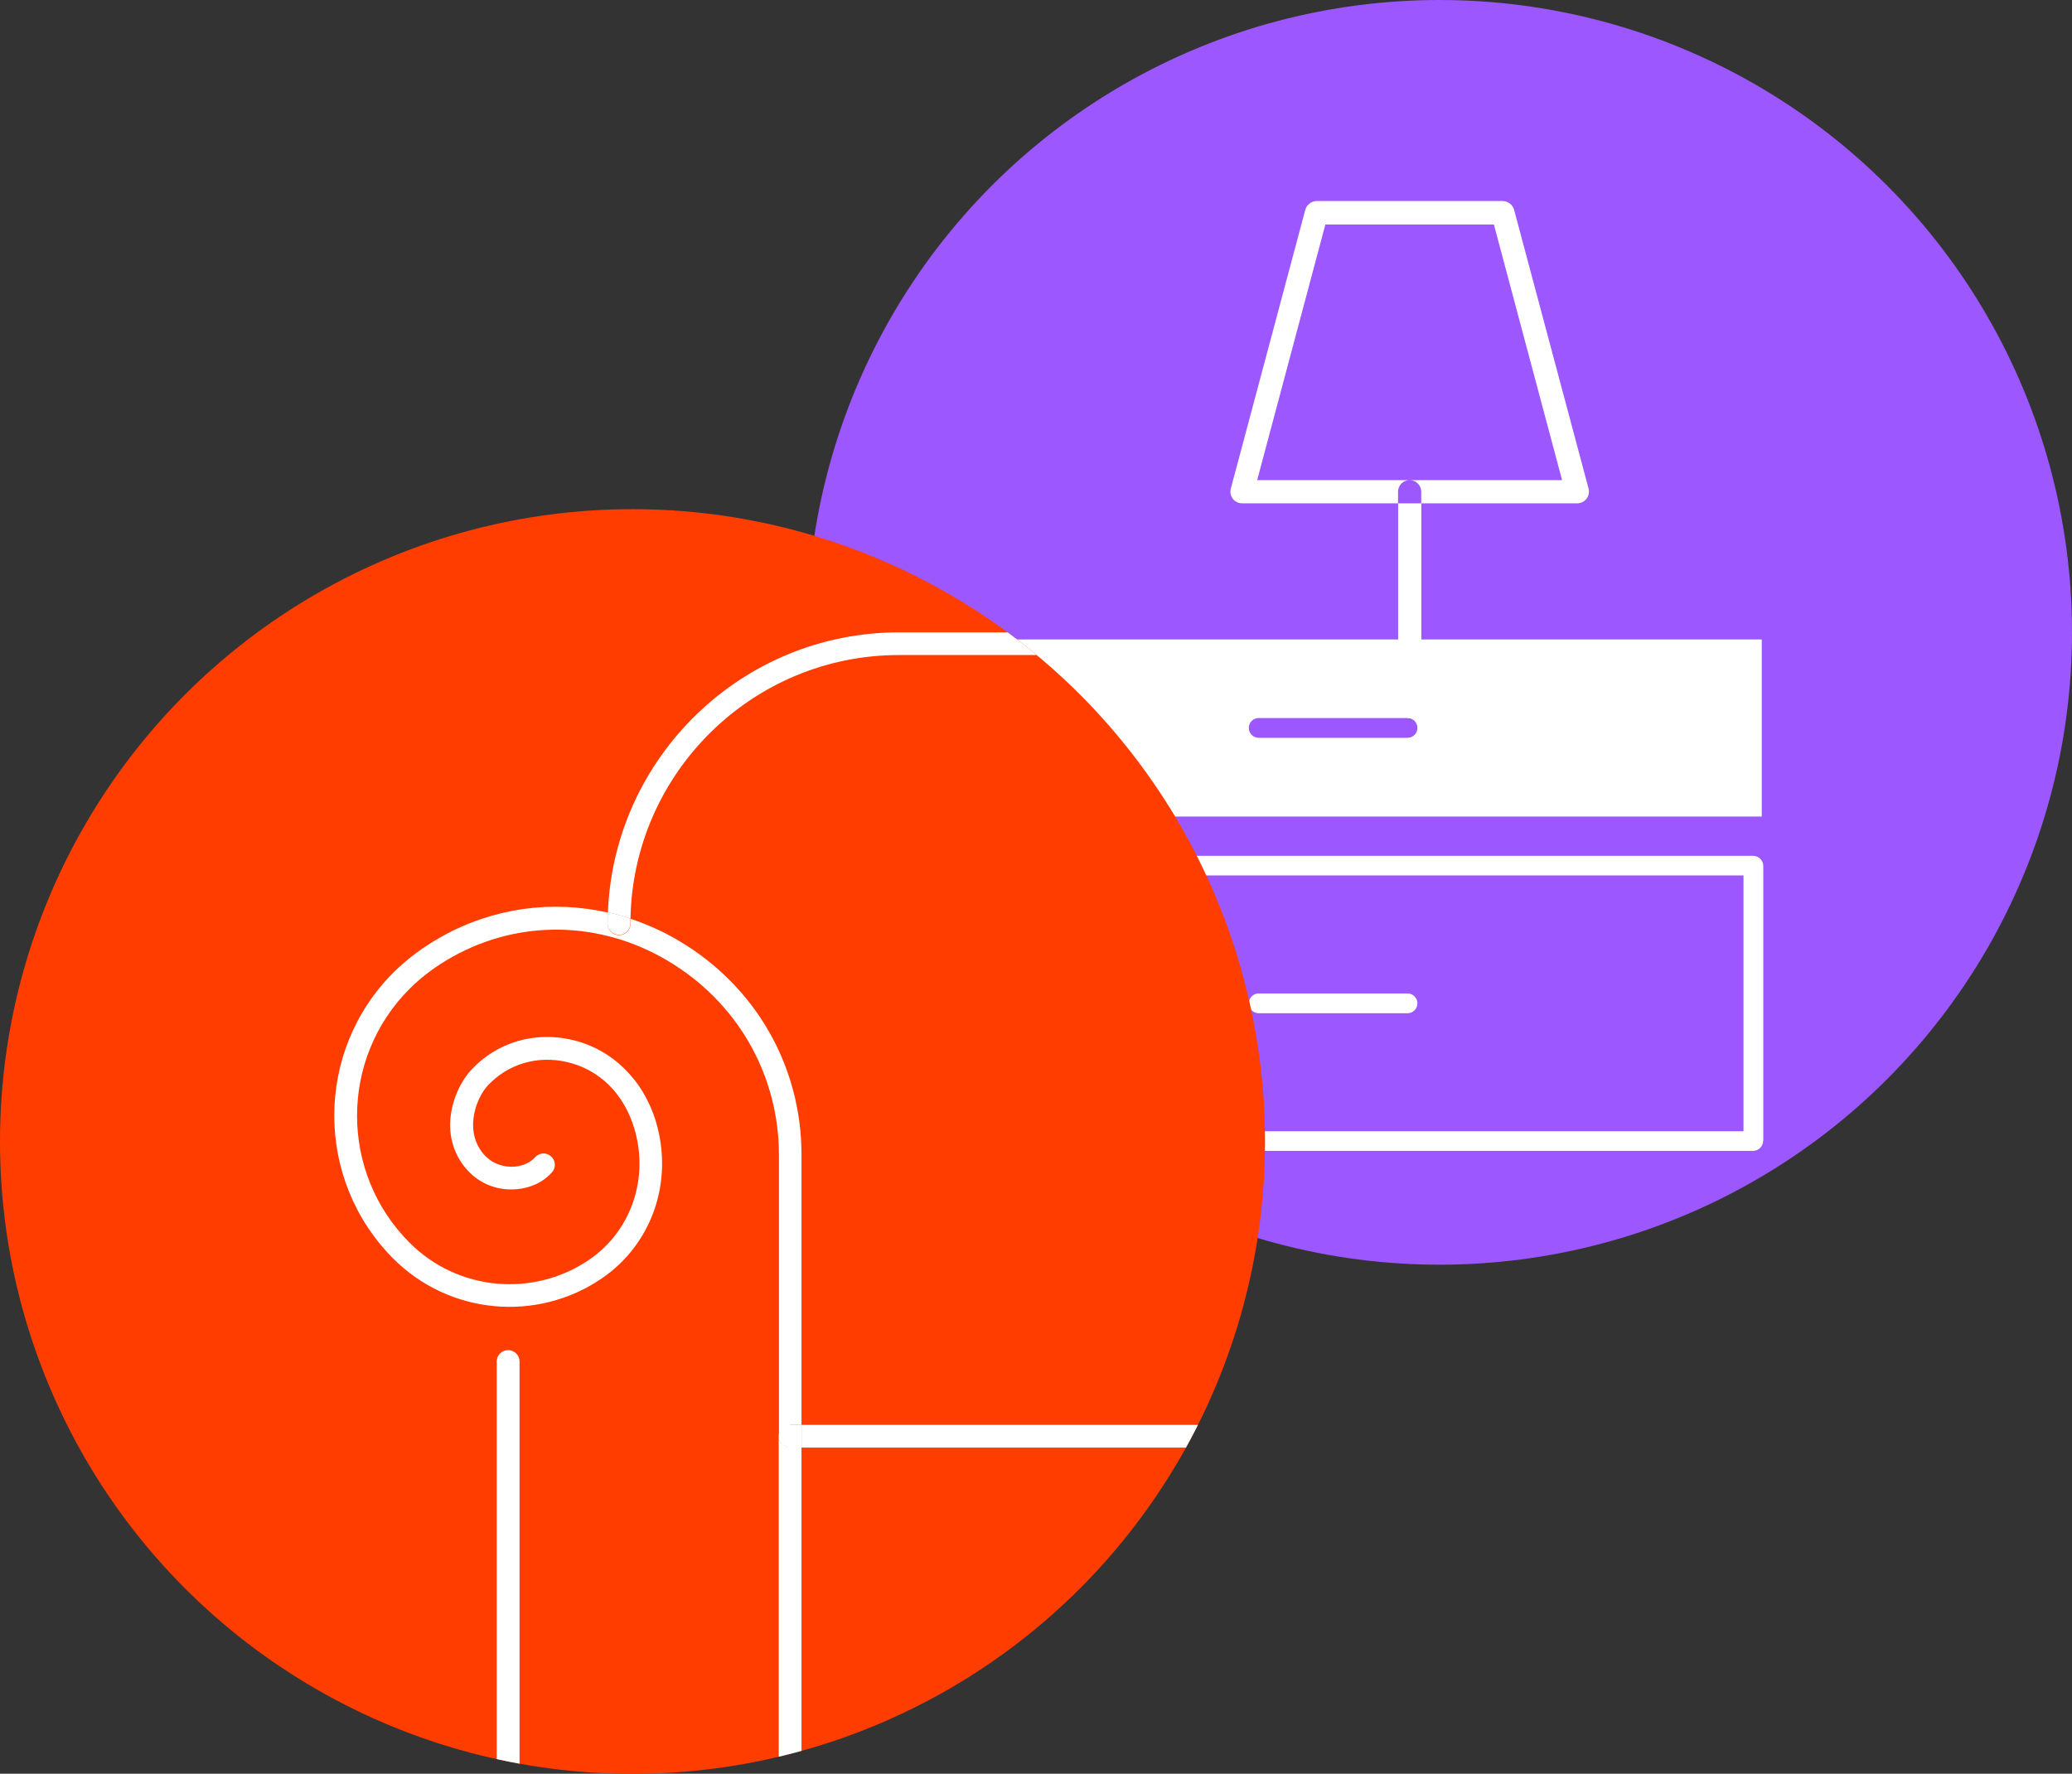
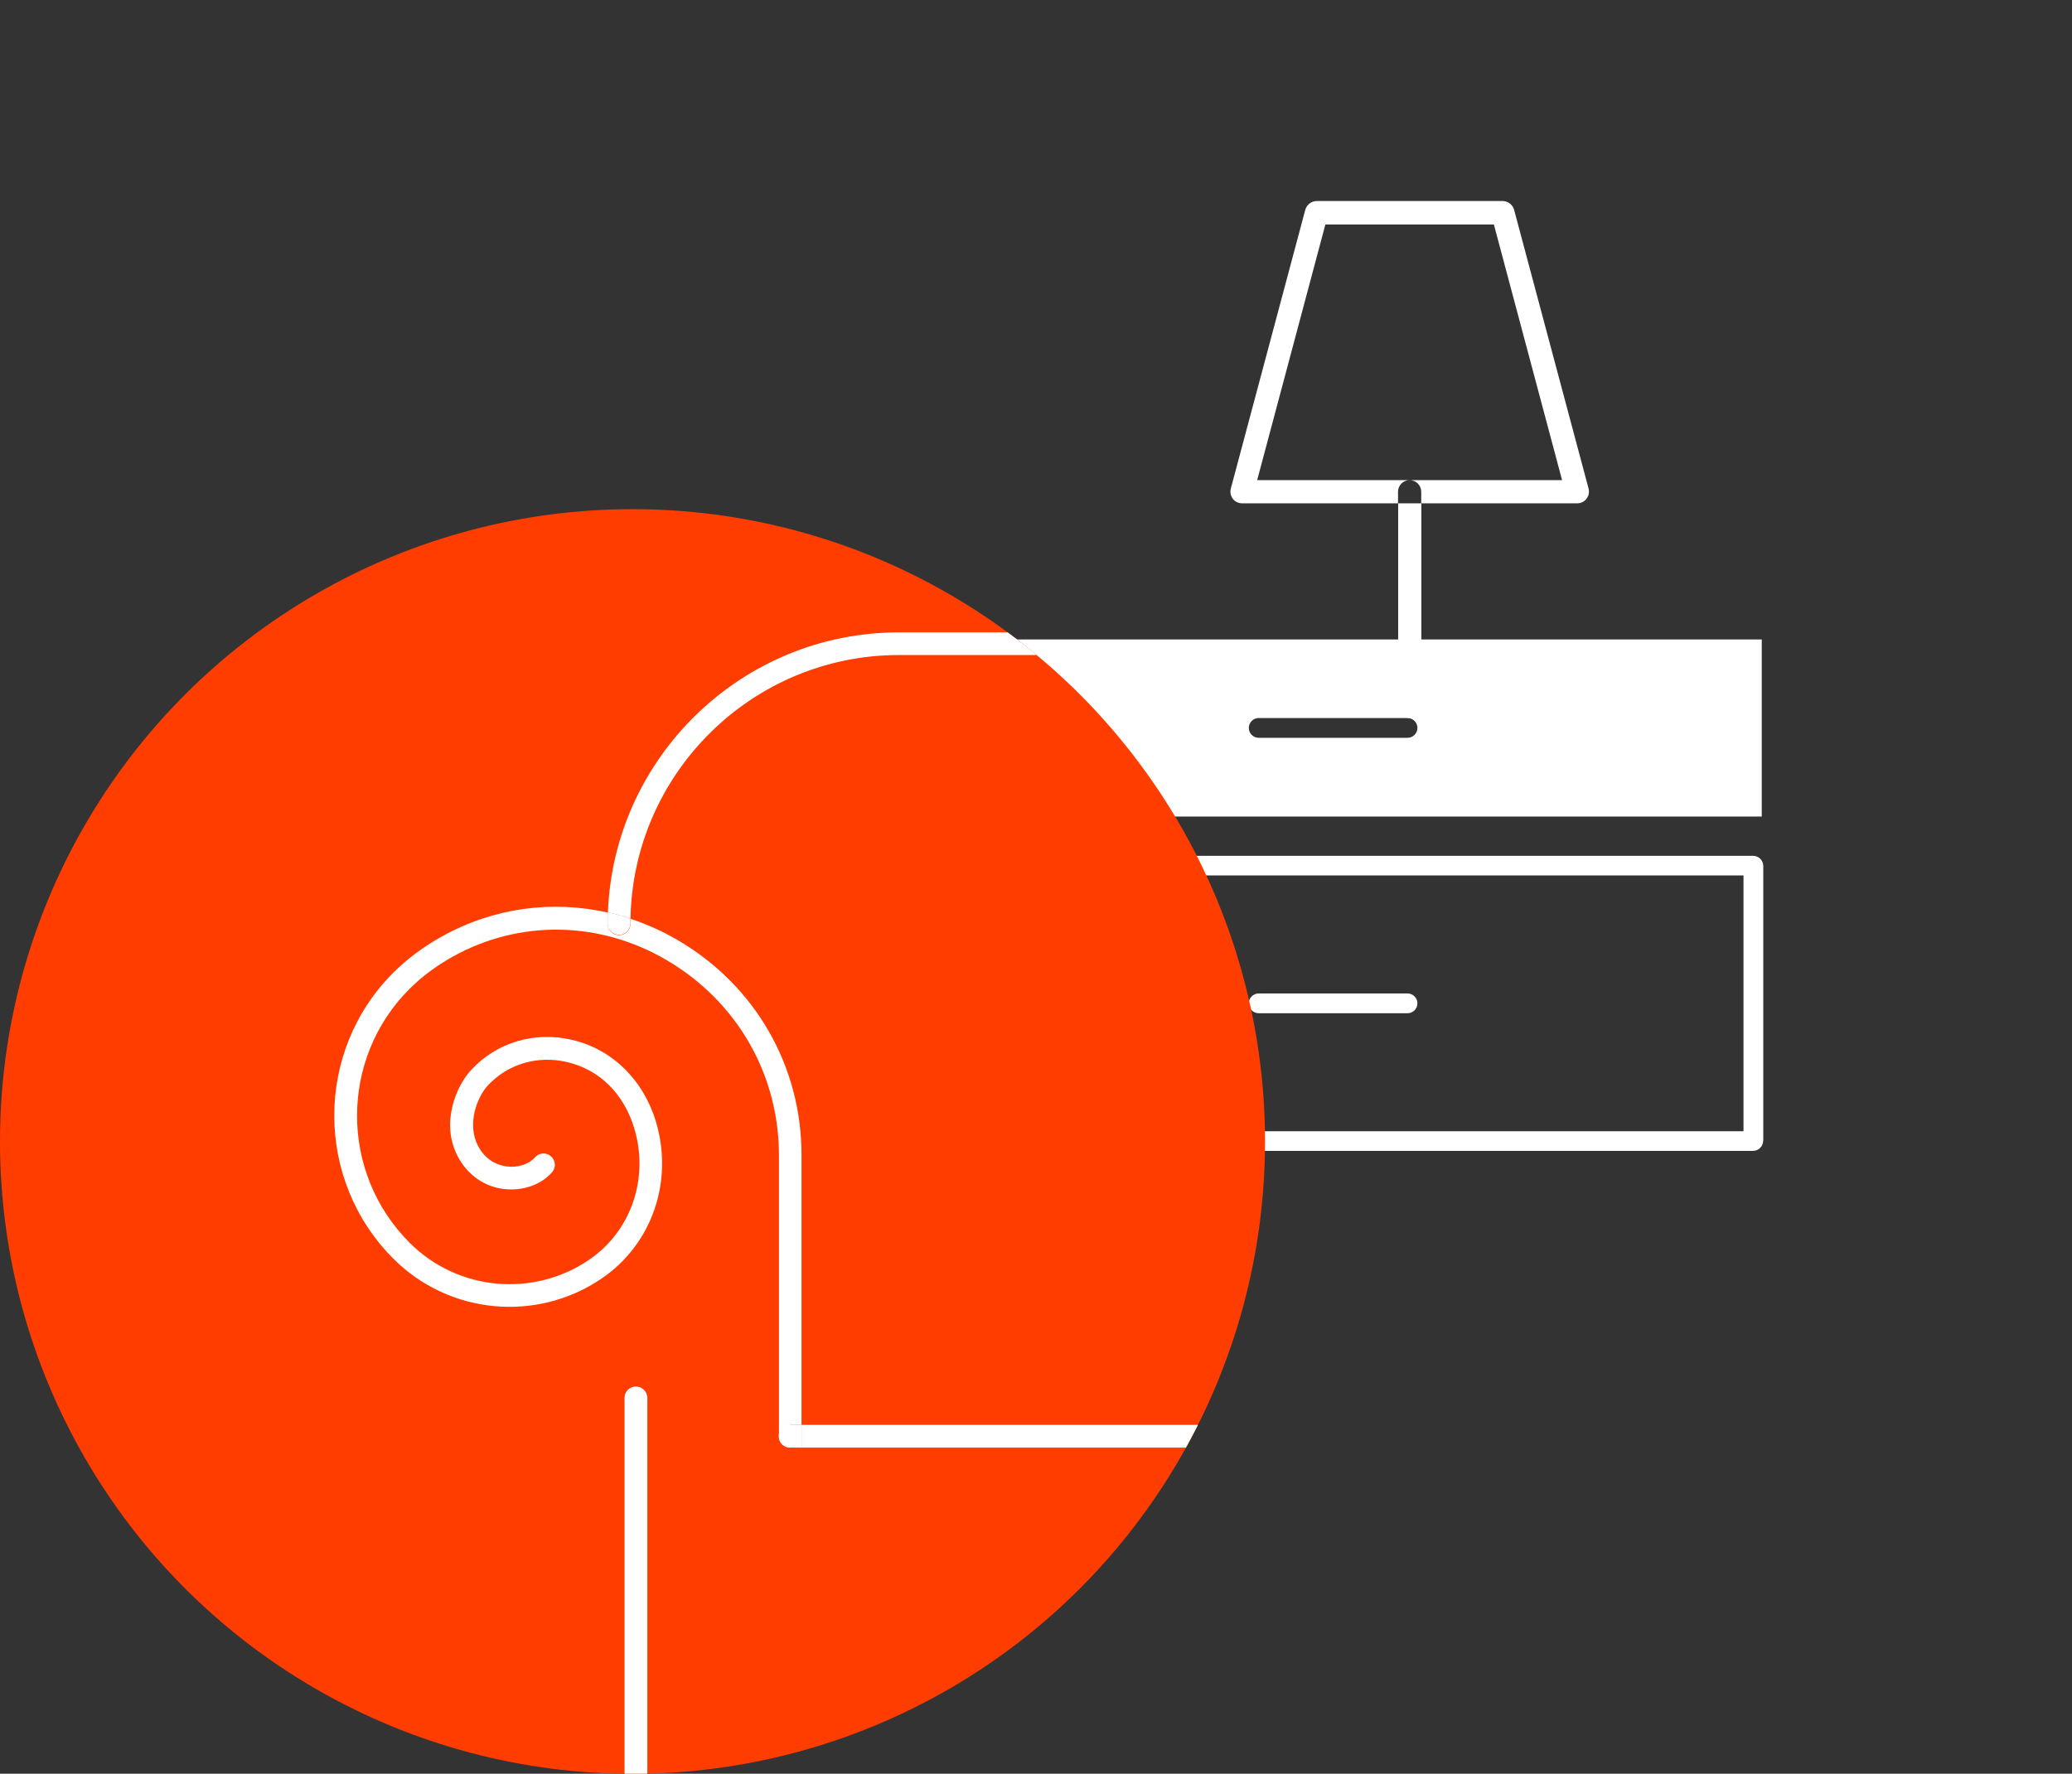
<svg xmlns="http://www.w3.org/2000/svg" id="Layer_1" version="1.1" viewBox="0 0 163.43 139.94">
  <rect x="0" y="0" width="163.43" height="139.94" fill="#333333" stroke="none" />
  <defs>
    <clipPath id="clippath">
      <circle cx="113.23" cy="49.89" r="49.58" fill="none" />
    </clipPath>
    <clipPath id="clippath-1">
      <circle cx="49.89" cy="90.06" r="49.89" fill="none" />
    </clipPath>
  </defs>
-   <circle cx="113.54" cy="49.89" r="49.89" fill="#9c57ff" />
  <g clip-path="url(#clippath)">
    <g>
      <path d="M138.96,50.45H55.13v13.97h83.83v-13.97ZM111.02,58.21h-11.74c-.43,0-.78-.35-.78-.78s.35-.78.78-.78h11.74c.43,0,.78.35.78.78s-.35.78-.78.78Z" fill="#fff" />
      <path d="M111.02,78.38h-11.74c-.43,0-.78.35-.78.78s.35.78.78.78h11.74c.43,0,.78-.35.78-.78s-.35-.78-.78-.78Z" fill="#fff" />
      <path d="M111.02,103.22h-11.74c-.43,0-.78-.35-.78-.78s.35-.78.78-.78h11.74c.43,0,.78.35.78.78s-.35.78-.78.78Z" fill="#fff" />
      <path d="M130.72,113.01c-.1-.43-.53-.71-.96-.61-.43.1-.71.53-.61.96l3.9,17.49c.08.38.42.63.79.63.06,0,.12,0,.18-.02.43-.1.71-.53.61-.96l-3.9-17.49Z" fill="#fff" />
      <path d="M139.08,90v-21.67c0-.45-.36-.81-.81-.81h-64.05v1.55h63.3v20.18h-54.33v1.55h55.07c.45,0,.81-.36.81-.81Z" fill="#fff" />
      <path d="M97.96,39.71h12.31v-.91c0-.51.41-.92.92-.92h-12.03l5.38-20.17h13.29l5.38,20.17h-12.03c.51,0,.92.41.92.92v.91h12.31c.28,0,.55-.13.73-.36.17-.23.23-.52.16-.8l-5.87-21.98c-.11-.42-.49-.71-.92-.71h-14.64c-.43,0-.81.29-.92.71l-5.87,21.98c-.07.28-.02.57.16.8.17.23.44.36.73.36Z" fill="#fff" />
      <path d="M110.27,55.7c0,.53.41.95.92.95s.92-.43.92-.95v-15.99h-1.83v15.99Z" fill="#fff" />
    </g>
  </g>
  <circle cx="49.89" cy="90.06" r="49.89" fill="#ff3d00" />
  <g clip-path="url(#clippath-1)">
    <g>
      <rect x="63.22" y="112.42" width="32.88" height="1.79" fill="#fff" />
      <rect x="63.22" y="138.52" width="32.88" height="1.79" fill="#fff" />
      <path d="M47.95,71.98c.6.14,1.19.3,1.78.5.21-11.5,9.62-20.8,21.18-20.8h25.19v-1.79h-25.19c-12.37,0-22.49,9.83-22.96,22.09Z" fill="#fff" />
-       <path d="M61.43,139.42v.87c-.66.66-3.39,2.88-10.37,2.88s-9.46-2.22-10.08-2.87v-32.88c0-.49-.4-.9-.9-.9s-.9.4-.9.9v33.21c0,.18.05.35.15.5.11.16,2.69,3.83,11.72,3.83s11.89-3.66,12-3.82c.11-.15.16-.33.16-.51v-.31h-.9c-.49,0-.9-.4-.9-.9Z" fill="#fff" />
+       <path d="M61.43,139.42v.87c-.66.66-3.39,2.88-10.37,2.88v-32.88c0-.49-.4-.9-.9-.9s-.9.4-.9.9v33.21c0,.18.05.35.15.5.11.16,2.69,3.83,11.72,3.83s11.89-3.66,12-3.82c.11-.15.16-.33.16-.51v-.31h-.9c-.49,0-.9-.4-.9-.9Z" fill="#fff" />
      <path d="M62.32,112.42h.9v-21.3c0-7.02-3.64-13.35-9.73-16.93-1.21-.71-2.47-1.28-3.76-1.7,0,.13,0,.26,0,.39,0,.49-.4.9-.9.9s-.9-.4-.9-.9c0-.3.01-.59.02-.88-4.41-1-9.03-.38-13.09,1.88-1.46.81-2.74,1.77-3.83,2.85-6.22,6.22-6.22,16.35,0,22.58,4.4,4.4,11.31,5.05,16.44,1.55,3.96-2.7,5.67-7.66,4.27-12.35-.99-3.32-3.47-5.74-6.62-6.47-2.97-.69-5.95.2-7.97,2.39-1.14,1.23-2.43,4.15-1.05,6.8.76,1.45,2.09,2.4,3.66,2.58,1.46.17,2.92-.33,3.78-1.32.33-.37.29-.94-.08-1.26-.37-.33-.94-.29-1.26.08-.48.54-1.35.83-2.22.72-.57-.07-1.62-.37-2.28-1.63-.89-1.71-.07-3.85.77-4.75,1.58-1.71,3.92-2.4,6.25-1.86,2.56.59,4.49,2.5,5.31,5.24,1.18,3.94-.25,8.1-3.56,10.36-4.42,3.01-10.38,2.45-14.16-1.34-5.53-5.53-5.53-14.52,0-20.04.97-.97,2.12-1.82,3.43-2.55,5.27-2.92,11.57-2.81,16.86.3,5.54,3.26,8.84,9.01,8.84,15.39v22.2c0-.49.4-.9.9-.9Z" fill="#fff" />
-       <path d="M62.32,138.52h.9v-24.32h-.9c-.49,0-.9-.4-.9-.9v26.11c0-.49.4-.9.9-.9Z" fill="#fff" />
      <path d="M62.32,114.21h.9v-1.79h-.9c-.49,0-.9.4-.9.9s.4.9.9.9Z" fill="#fff" />
      <path d="M62.32,138.52c-.49,0-.9.4-.9.9s.4.9.9.9h.9v-1.79h-.9Z" fill="#fff" />
      <path d="M48.82,73.76c.49,0,.9-.4.9-.9,0-.13,0-.26,0-.39-.59-.2-1.18-.36-1.78-.5-.01.29-.02.59-.02.88,0,.49.4.9.9.9Z" fill="#fff" />
      <path d="M58.1,145.81c-.49,0-.9.4-.9.9v2.73c-.5.45-2.17,1.59-6.09,1.59s-5.45-1.15-5.92-1.58v-2.74c0-.5-.4-.9-.9-.9s-.9.4-.9.9v3.09c0,.18.05.35.15.5.17.26,1.87,2.52,7.55,2.52s7.54-2.25,7.72-2.51c.11-.15.16-.33.16-.51v-3.09c0-.5-.4-.9-.9-.9Z" fill="#fff" />
    </g>
  </g>
</svg>